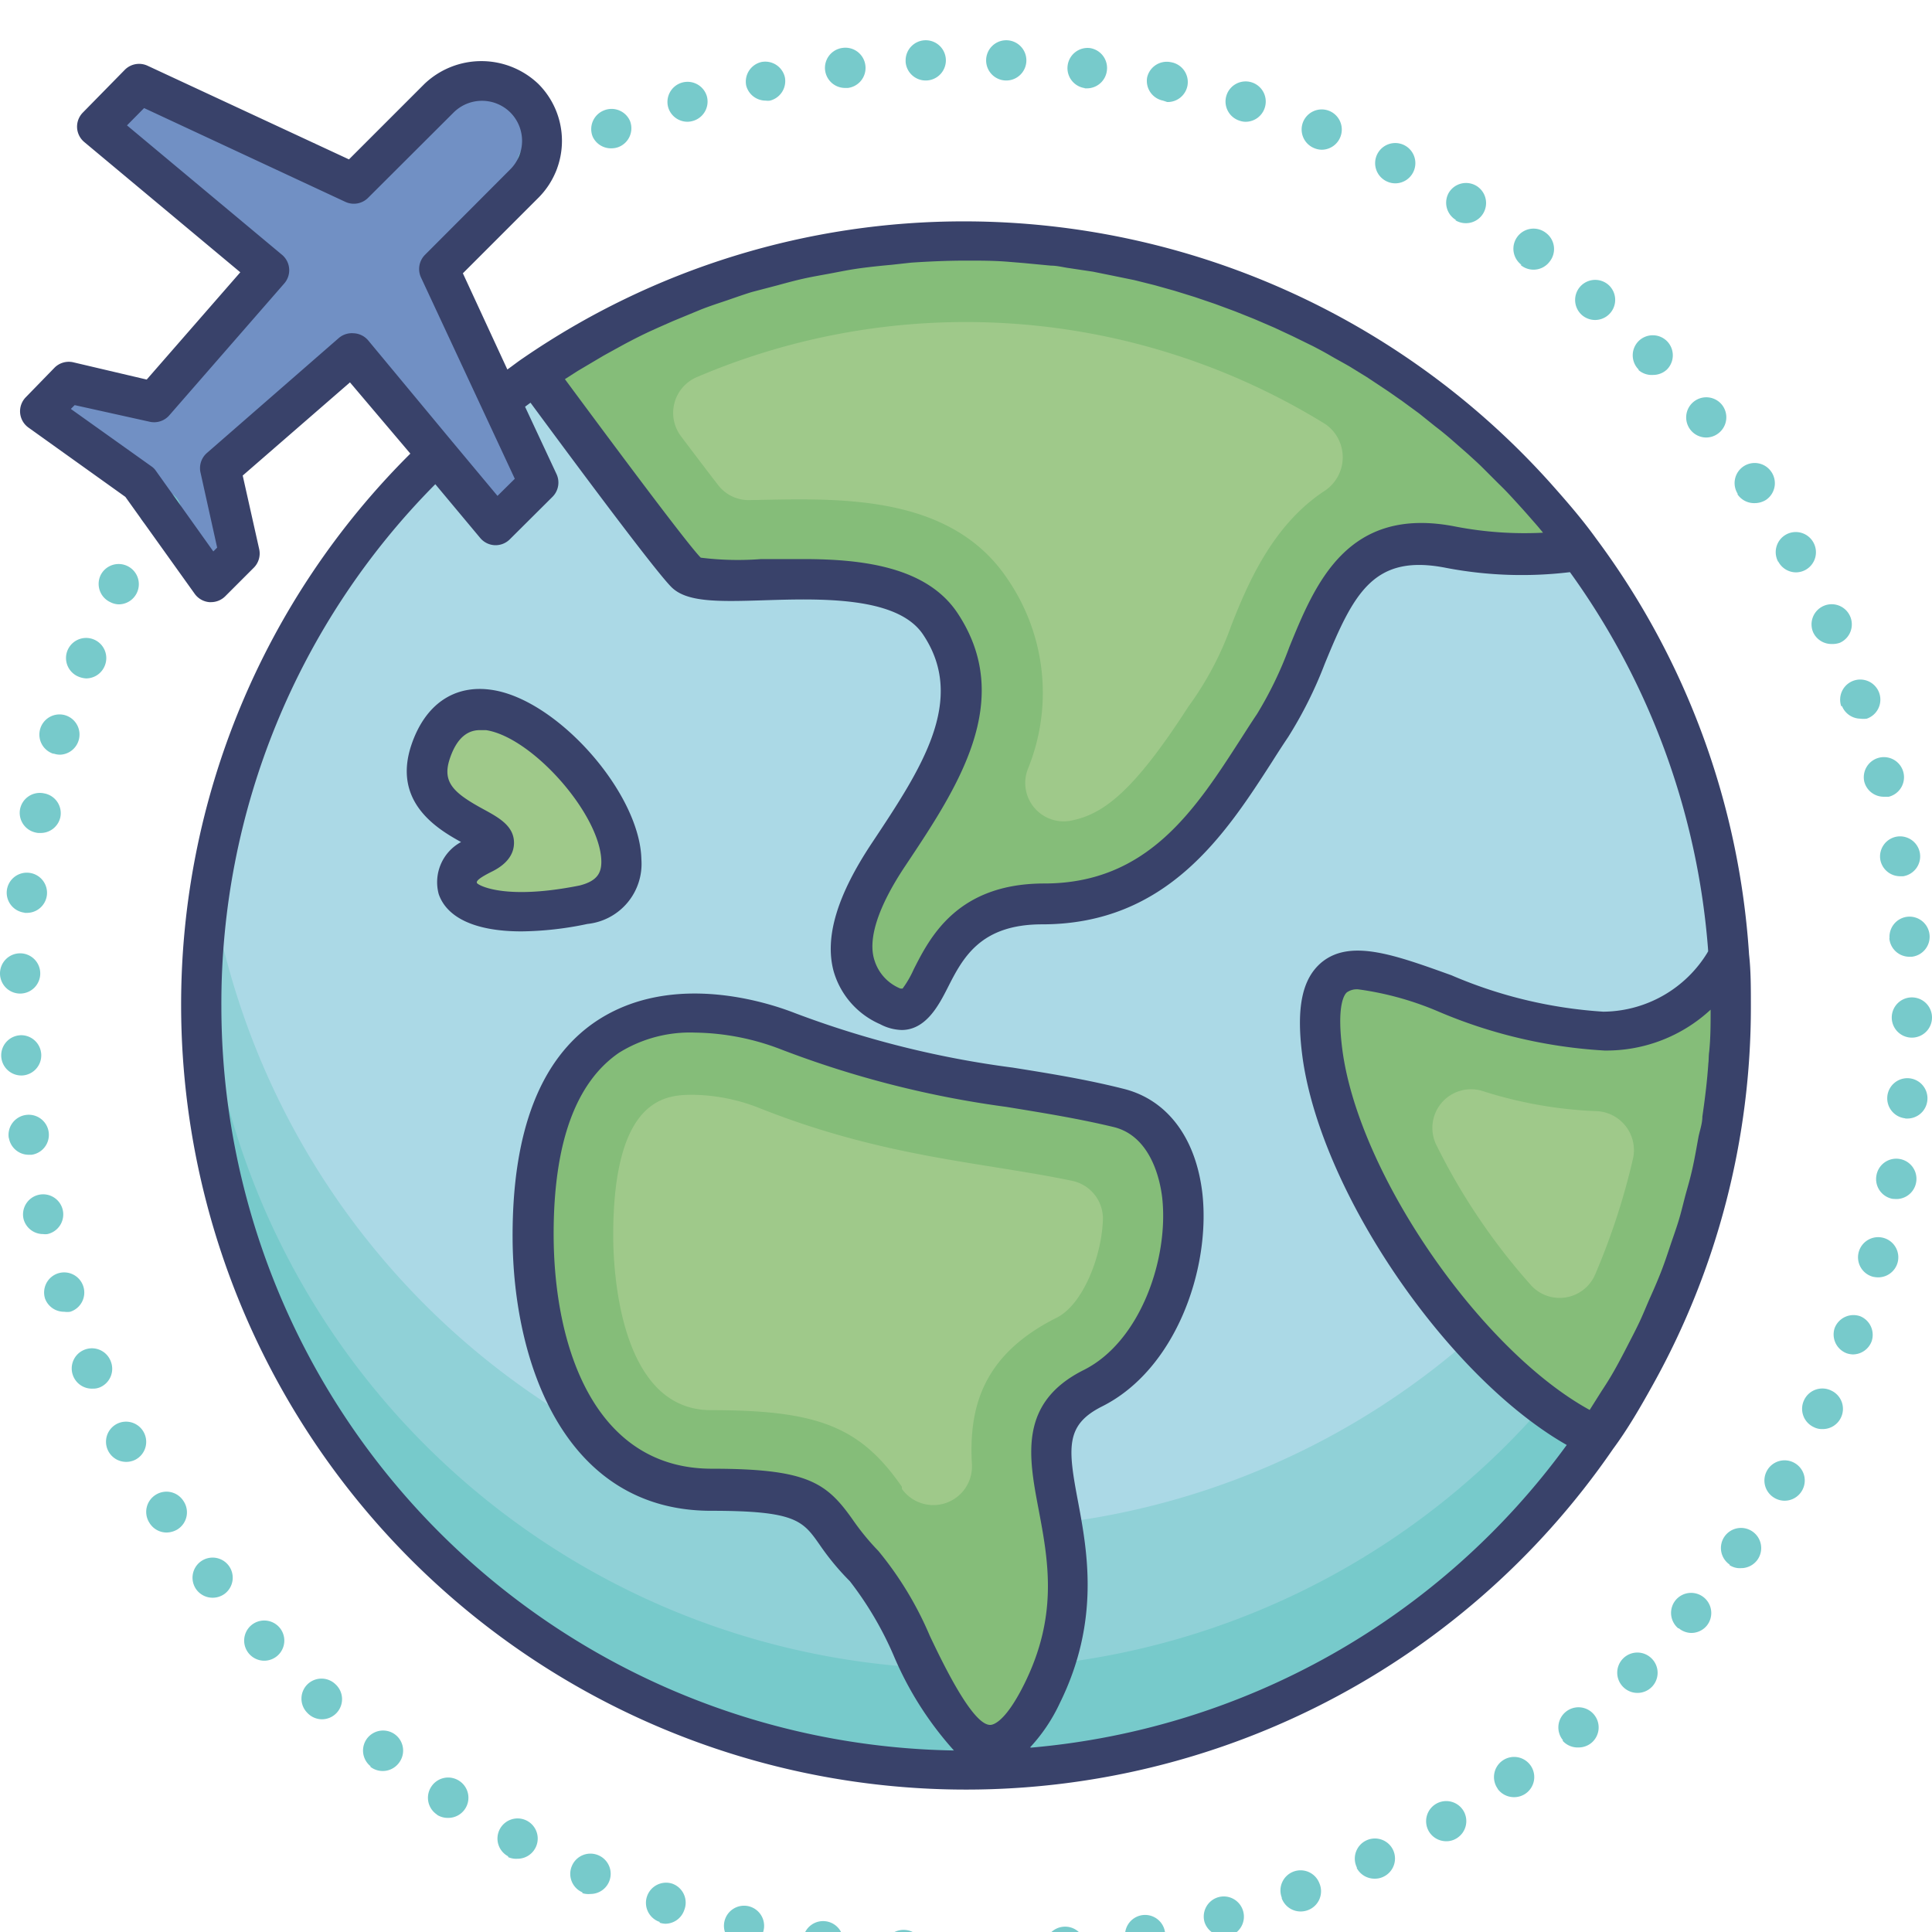
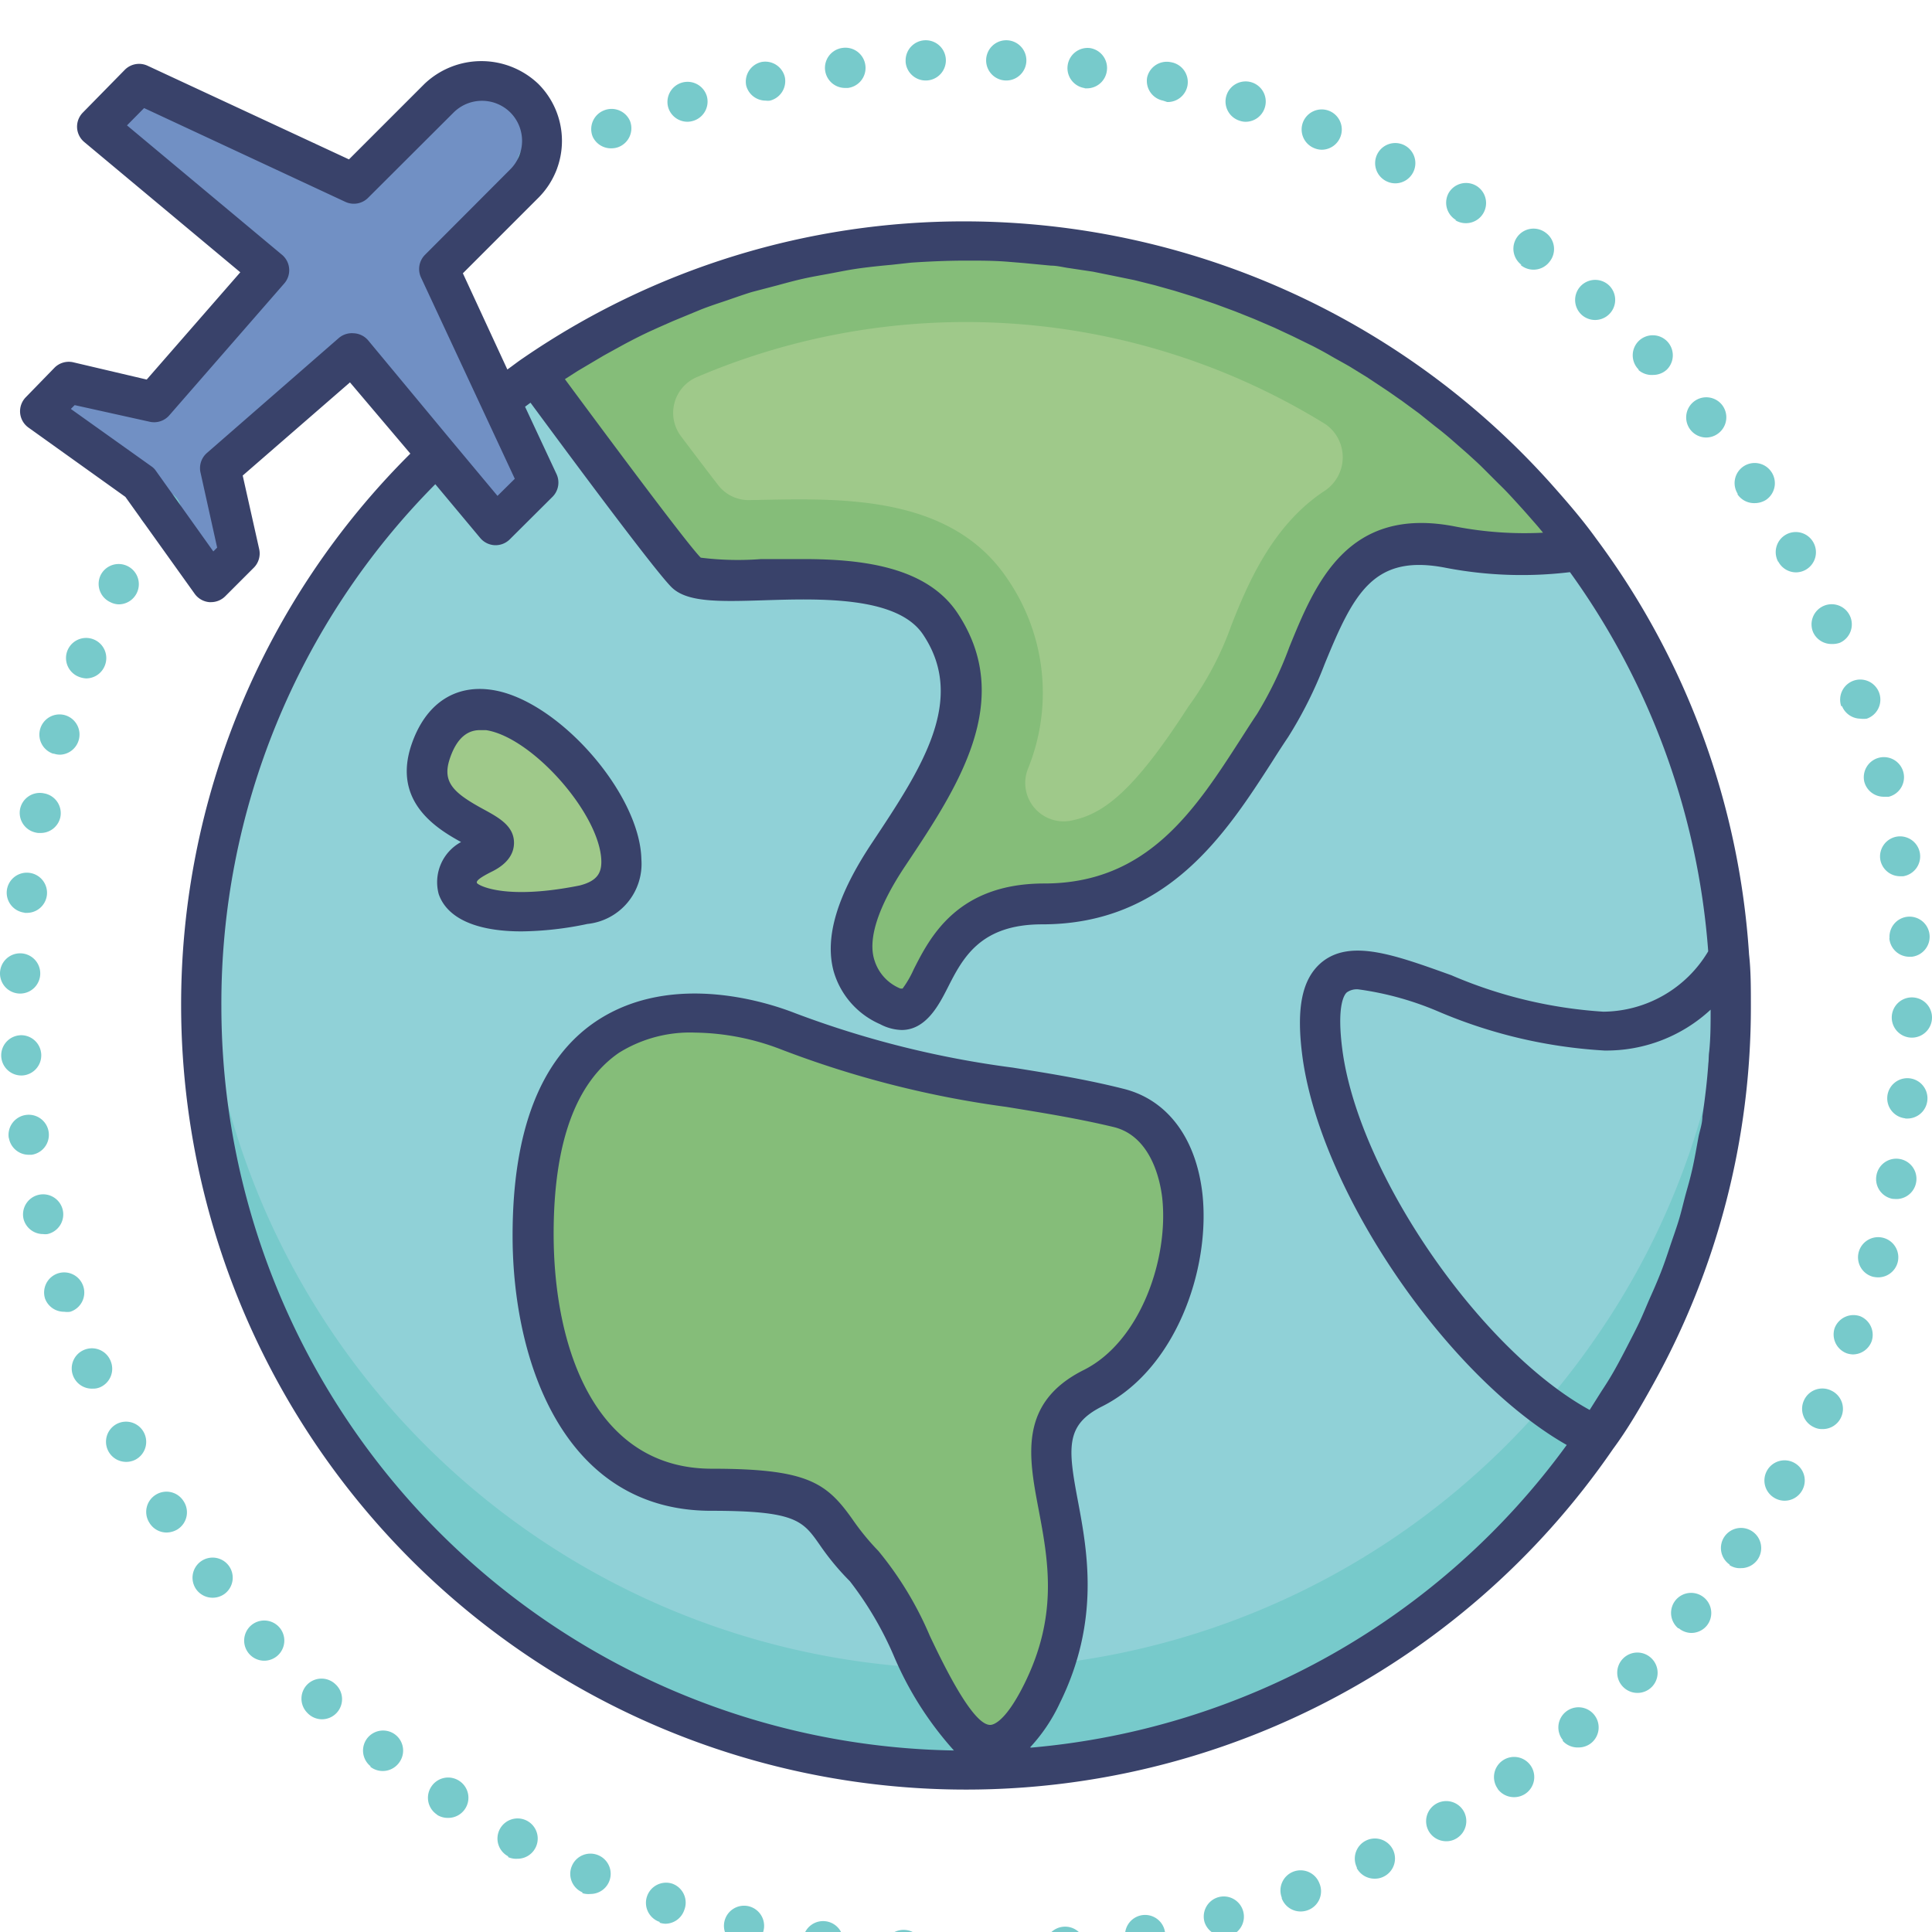
<svg xmlns="http://www.w3.org/2000/svg" id="Layer_1" data-name="Layer 1" viewBox="0 0 96 96">
  <defs>
    <style>.cls-1{fill:#77cacb;}.cls-2{fill:#90d1d7;}.cls-3{fill:#abd9e6;}.cls-4{fill:#7190c4;}.cls-5{fill:#85bd79;}.cls-6{fill:#9fc98a;}.cls-7{fill:#39426a;}</style>
  </defs>
  <title>airplane, plane, flight, travel, international, global</title>
  <path class="cls-1" d="M86,50A38.05,38.05,0,0,1,48,88,38,38,0,0,1,10,50c0-.84,0-1.67.08-2.49A37.8,37.8,0,0,1,21.7,22.58l3.14-2.7q.86-.66,1.74-1.26A38,38,0,0,1,85.91,47.5a0,0,0,0,1,0,0C86,48.36,86,49.18,86,50Z" />
  <path class="cls-2" d="M85.91,47.5a0,0,0,0,1,0,0,37.5,37.5,0,0,1-6.56,18.89A38,38,0,0,1,10.08,47.51q.12-1.78.39-3.51A37.82,37.82,0,0,1,21.7,22.58l3.14-2.7q.86-.66,1.74-1.26A38,38,0,0,1,85.52,44C85.71,45.16,85.83,46.32,85.91,47.5Z" />
-   <path class="cls-3" d="M85.52,44a37.44,37.44,0,0,1-6.17,15.42A38,38,0,0,1,10.47,44,37.82,37.82,0,0,1,21.7,22.58l3.14-2.7q.86-.66,1.74-1.26A38,38,0,0,1,85.52,44Z" />
  <path class="cls-4" d="M24.63,26.09,26.75,24,21.8,13.36,26,9.12A3,3,0,1,0,21.8,4.88L17.56,9.12,7,4.17,4.83,6.29l8.54,7.13L7.65,20,3.41,19,2,20.44,7,24l3.54,5,1.41-1.41-1-4.24,6.55-5.72Z" />
  <path class="cls-5" d="M78.5,27.34a19.43,19.43,0,0,1-6.43-.14c-6.34-1.27-6.34,5.07-8.87,8.87s-5.07,8.86-11.4,8.86S46.73,51.27,44.2,50s-2.53-3.8,0-7.6,5.07-7.6,2.53-11.4-11.4-1.27-12.66-2.53c-.74-.74-4.49-5.77-7.49-9.85A38,38,0,0,1,78.5,27.34Z" />
  <path class="cls-6" d="M53.15,40.79a1.91,1.91,0,0,1-2.08-2.57,10,10,0,0,0-1-9.44c-2.9-4.35-8.66-4-12.83-3.93a1.92,1.92,0,0,1-1.56-.75c-.47-.61-1.08-1.41-1.84-2.42a1.93,1.93,0,0,1,.76-2.93,34,34,0,0,1,31.25,2.32,2,2,0,0,1,0,3.3C63.24,26.07,62,29,61.19,31.06a15.78,15.78,0,0,1-2.14,4.05C56.24,39.48,54.73,40.5,53.15,40.79Z" />
  <path class="cls-5" d="M39.13,51.27C37.47,50.6,26.47,47,26.47,61.4c0,6.33,2.53,12.67,8.86,12.67s5.07,1.26,7.6,3.8C45.62,80.55,48,91.8,51.8,84.2S49.27,71.53,54.33,69s6.34-12.67,1.27-13.93S45.47,53.8,39.13,51.27Z" />
-   <path class="cls-6" d="M44.81,73.87c-2.08-3-4.21-3.8-9.48-3.8-4.63,0-4.86-7.22-4.86-8.67,0-7,2.73-7,4-7a9.29,9.29,0,0,1,3.14.61c6.29,2.52,11.16,2.72,15.69,3.67a1.92,1.92,0,0,1,1.5,2c-.08,1.8-1,4.15-2.3,4.8-3.7,1.85-4.35,4.49-4.21,7.22a1.92,1.92,0,0,1-3.47,1.29Z" />
-   <path class="cls-5" d="M86,50a37.61,37.61,0,0,1-6.65,21.44C73.4,68.77,66.68,59.21,65.73,52.53c-1.26-8.86,6.34-1.26,13.94-1.26a7.3,7.3,0,0,0,6.24-3.77C86,48.33,86,49.16,86,50Z" />
-   <path class="cls-6" d="M76.1,63.89a31.26,31.26,0,0,1-4.73-7,1.92,1.92,0,0,1,2.29-2.68,21.23,21.23,0,0,0,5.6,1,1.94,1.94,0,0,1,1.89,2.33,34.12,34.12,0,0,1-1.88,5.77A1.92,1.92,0,0,1,76.1,63.89Z" />
  <path class="cls-5" d="M21.4,37.33c2.4-7.21,13.93,6.34,7.6,7.6s-7.6-1.26-5.07-2.53S20.13,41.13,21.4,37.33Z" />
  <path class="cls-6" d="M21.4,37.33c2.4-7.21,13.93,6.34,7.6,7.6s-7.6-1.26-5.07-2.53S20.13,41.13,21.4,37.33Z" />
  <path class="cls-1" d="M26.72,9.08A1.05,1.05,0,0,1,26,8.79a1,1,0,0,1-.21-.33.94.94,0,0,1,0-.76A1,1,0,0,1,26,7.37a1,1,0,0,1,1.42,0,1.15,1.15,0,0,1,.21.33,1,1,0,0,1,.08.38,1,1,0,0,1-1,1Z" />
  <path class="cls-1" d="M47.92,97a1,1,0,0,1,1-1h0a1,1,0,0,1,1,1h0a1,1,0,0,1-1,1h0A1,1,0,0,1,47.92,97Zm-3.09.89h0a1,1,0,0,1-.93-1.07h0A1,1,0,0,1,45,95.9h0A1,1,0,0,1,45.9,97h0a1,1,0,0,1-1,.94h-.07Zm7.1-1.05a1,1,0,0,1,.89-1.1h0a1,1,0,0,1,1.1.89h0a1,1,0,0,1-.89,1.1h-.11A1,1,0,0,1,51.93,96.85Zm-11.18.61h0a1,1,0,0,1-.84-1.14h0a1,1,0,0,1,1.14-.84h0a1,1,0,0,1,.84,1.14h0a1,1,0,0,1-1,.85h-.15Zm15.17-1.11a1,1,0,0,1,.79-1.17h0a1,1,0,0,1,1.17.79h0a1,1,0,0,1-.79,1.17h0l-.19,0h0A1,1,0,0,1,55.92,96.35Zm-19.2.32A1,1,0,0,1,36,95.46h0a1,1,0,0,1,1.2-.74h0a1,1,0,0,1,.74,1.21h0a1,1,0,0,1-1,.77h0A1,1,0,0,1,36.72,96.67ZM59.85,95.5a1,1,0,0,1,.69-1.23h0a1,1,0,0,1,1.23.69h0a1,1,0,0,1-.69,1.24h0a1.24,1.24,0,0,1-.27,0h0A1,1,0,0,1,59.85,95.5Zm-27.07,0a1,1,0,0,1-.63-1.27h0a1,1,0,0,1,1.26-.63h0A1,1,0,0,1,34,94.91h0a1,1,0,0,1-.94.68h0A1.13,1.13,0,0,1,32.78,95.54Zm30.91-1.21A1,1,0,0,1,64.27,93h0a1,1,0,0,1,1.29.58h0A1,1,0,0,1,65,94.91h0a1,1,0,0,1-.35.07h0A1,1,0,0,1,63.69,94.33Zm-34.75-.26h0a1,1,0,0,1-.52-1.32h0a1,1,0,0,1,1.32-.52h0a1,1,0,0,1,.52,1.32h0a1,1,0,0,1-.92.6h0A1,1,0,0,1,28.94,94.07Zm38.48-1.24a1,1,0,0,1,.47-1.34h0a1,1,0,0,1,1.33.47h0a1,1,0,0,1-.47,1.33h0a.94.94,0,0,1-.43.1h0A1,1,0,0,1,67.42,92.83Zm-42.17-.55a1,1,0,0,1-.41-1.36h0a1,1,0,0,1,1.36-.4h0a1,1,0,0,1,.4,1.35h0a1,1,0,0,1-.88.53h0A1,1,0,0,1,25.25,92.28ZM71,91a1,1,0,0,1,.36-1.37h0a1,1,0,0,1,1.36.35h0a1,1,0,0,1-.35,1.37h0a.94.94,0,0,1-.51.14h0A1,1,0,0,1,71,91Zm-49.28-.83a1,1,0,0,1-.29-1.39h0a1,1,0,0,1,1.39-.29h0a1,1,0,0,1,.29,1.39h0a1,1,0,0,1-.84.45h0A1,1,0,0,1,21.72,90.18Zm52.7-1.29a1,1,0,0,1,.23-1.39h0a1,1,0,0,1,1.4.23h0a1,1,0,0,1-.24,1.4h0a1,1,0,0,1-.58.18h0A1,1,0,0,1,74.42,88.89Zm-56-1.11a1,1,0,0,1-.17-1.4h0a1,1,0,0,1,1.4-.17h0a1,1,0,0,1,.17,1.4h0A1,1,0,0,1,19,88h0A1,1,0,0,1,18.39,87.78Zm59.25-1.29a1,1,0,0,1,.12-1.41h0a1,1,0,0,1,1.41.12h0a1,1,0,0,1-.12,1.41h0a1,1,0,0,1-.64.23h0A1,1,0,0,1,77.64,86.49ZM15.27,85.11a1,1,0,0,1,0-1.41h0a1,1,0,0,1,1.41,0h0a1,1,0,0,1,.05,1.41h0a1,1,0,0,1-.73.32h0A1,1,0,0,1,15.27,85.11Zm65.38-1.29a1,1,0,0,1,0-1.41h0a1,1,0,0,1,1.42,0h0a1,1,0,0,1,0,1.42h0a1,1,0,0,1-.71.29h0A1,1,0,0,1,80.65,83.82ZM12.39,82.19a1,1,0,0,1,.07-1.41h0a1,1,0,0,1,1.41.07h0a1,1,0,0,1-.07,1.41h0a1,1,0,0,1-.67.26h0A1,1,0,0,1,12.39,82.19Zm71-1.28a1,1,0,0,1-.12-1.41h0a1,1,0,0,1,1.4-.12h0a1,1,0,0,1,.13,1.41h0a1,1,0,0,1-.77.35h0A1,1,0,0,1,83.42,80.91ZM9.77,79a1,1,0,0,1,.19-1.4h0a1,1,0,0,1,1.4.19h0a1,1,0,0,1-.19,1.4h0a1,1,0,0,1-.61.2h0A1,1,0,0,1,9.77,79Zm76.17-1.26a1,1,0,0,1-.25-1.39h0a1,1,0,0,1,1.39-.25h0a1,1,0,0,1,.25,1.4h0a1,1,0,0,1-.82.42h0A.92.92,0,0,1,85.94,77.77ZM7.42,75.66a1,1,0,0,1,.31-1.38h0a1,1,0,0,1,1.39.31h0A1,1,0,0,1,8.81,76h0a1.08,1.08,0,0,1-.54.15h0A1,1,0,0,1,7.42,75.66Zm80.75-1.23a1,1,0,0,1-.36-1.37h0a1,1,0,0,1,1.37-.36h0a1,1,0,0,1,.36,1.37h0a1,1,0,0,1-.87.5h0A1,1,0,0,1,88.17,74.43ZM5.38,72.1a1,1,0,0,1,.43-1.35h0a1,1,0,0,1,1.34.43h0a1,1,0,0,1-.42,1.35h0a1,1,0,0,1-.46.11h0A1,1,0,0,1,5.38,72.1Zm84.74-1.19a1,1,0,0,1-.48-1.33h0A1,1,0,0,1,91,69.1h0a1,1,0,0,1,.48,1.33h0a1,1,0,0,1-.91.58h0A.9.9,0,0,1,90.12,70.91ZM3.64,68.38h0a1,1,0,0,1,.55-1.31h0a1,1,0,0,1,1.3.54h0A1,1,0,0,1,5,68.92H5a.84.84,0,0,1-.38.08h0A1,1,0,0,1,3.64,68.38Zm88.11-1.14A1,1,0,0,1,91.16,66h0a1,1,0,0,1,1.29-.59h0A1,1,0,0,1,93,66.65h0a1,1,0,0,1-.94.65h0A1.07,1.07,0,0,1,91.75,67.24ZM2.24,64.53a1,1,0,0,1,.65-1.26h0a1,1,0,0,1,1.25.65h0a1,1,0,0,1-.65,1.26h0a1,1,0,0,1-.3,0h0A1,1,0,0,1,2.24,64.53Zm90.82-1.09a1,1,0,0,1-.7-1.23h0a1,1,0,0,1,1.23-.7h0a1,1,0,0,1,.7,1.23h0a1,1,0,0,1-1,.73h0A1.24,1.24,0,0,1,93.06,63.44ZM1.17,60.57a1,1,0,0,1,.75-1.2h0a1,1,0,0,1,1.2.76h0a1,1,0,0,1-.76,1.19h0a.83.83,0,0,1-.22,0h0A1,1,0,0,1,1.17,60.57Zm92.87-1a1,1,0,0,1-.8-1.17h0a1,1,0,0,1,1.16-.81h0a1,1,0,0,1,.81,1.17h0a1,1,0,0,1-1,.82h0Zm-93.6-3A1,1,0,0,1,1.3,55.4h0a1,1,0,0,1,1.12.86h0a1,1,0,0,1-.85,1.12H1.43A1,1,0,0,1,.44,56.53Zm94.24-1a1,1,0,0,1-.9-1.09h0a1,1,0,0,1,1.1-.9h0a1,1,0,0,1,.89,1.09h0a1,1,0,0,1-1,.91h-.1ZM.06,52.44h0a1,1,0,0,1,1-1H1a1,1,0,0,1,1.05,1h0a1,1,0,0,1-.95,1H1.06A1,1,0,0,1,.06,52.44ZM95,51.56a1,1,0,0,1-1-1h0a1,1,0,0,1,1-1h0a1,1,0,0,1,1,1h0a1,1,0,0,1-1,1h0ZM1,49.37a1,1,0,0,1-1-1H0a1,1,0,0,1,1-1h0a1,1,0,0,1,1,1H2a1,1,0,0,1-1,1H1Zm92.89-2.75a1,1,0,0,1,.92-1.07h0a1,1,0,0,1,1.07.92h0A1,1,0,0,1,95,47.54h-.08A1,1,0,0,1,93.88,46.62ZM1.22,45.35a1,1,0,0,1-.88-1.11h0a1,1,0,0,1,1.11-.87h0a1,1,0,0,1,.88,1.11h0a1,1,0,0,1-1,.88H1.22Zm92.21-2.64h0a1,1,0,0,1,.83-1.14h0a1,1,0,0,1,1.14.83h0a1,1,0,0,1-.83,1.14h-.16A1,1,0,0,1,93.43,42.71ZM1.78,41.37A1,1,0,0,1,1,40.19H1a1,1,0,0,1,1.18-.77h0A1,1,0,0,1,3,40.6H3a1,1,0,0,1-1,.79H2A.71.71,0,0,1,1.78,41.37Zm90.86-2.51a1,1,0,0,1,.73-1.21h0a1,1,0,0,1,1.21.73h0a1,1,0,0,1-.73,1.21h0l-.24,0h0A1,1,0,0,1,92.64,38.86Zm-90-1.41A1,1,0,0,1,2,36.21H2a1,1,0,0,1,1.24-.67h0a1,1,0,0,1,.67,1.24h0A1,1,0,0,1,3,37.5H3A1,1,0,0,1,2.68,37.45Zm88.85-2.36a1,1,0,0,1,.62-1.27h0a1,1,0,0,1,1.27.62h0a1,1,0,0,1-.62,1.27h0a1.26,1.26,0,0,1-.33,0h0A1,1,0,0,1,91.53,35.09ZM3.92,33.63a1,1,0,0,1-.57-1.3h0a1,1,0,0,1,1.3-.56h0a1,1,0,0,1,.56,1.3h0a1,1,0,0,1-.93.64h0A1.15,1.15,0,0,1,3.92,33.63Zm86.18-2.2a1,1,0,0,1,.51-1.32h0a1,1,0,0,1,1.32.51h0a1,1,0,0,1-.51,1.32h0A1.15,1.15,0,0,1,91,32h0A1,1,0,0,1,90.1,31.43ZM5.48,29.92A1,1,0,0,1,5,28.58H5a1,1,0,0,1,1.34-.45h0a1,1,0,0,1,.45,1.35h0a1,1,0,0,1-.9.55h0A1,1,0,0,1,5.48,29.92Zm82.88-2a1,1,0,0,1,.39-1.36h0a1,1,0,0,1,1.36.4h0a1,1,0,0,1-.4,1.36h0a1,1,0,0,1-.48.12h0A1,1,0,0,1,88.36,27.9Zm-2-3.36a1,1,0,0,1,.28-1.39h0a1,1,0,0,1,1.38.28h0a1,1,0,0,1-.27,1.39h0a1.06,1.06,0,0,1-.56.16h0A1,1,0,0,1,86.32,24.54ZM84,21.36h0a1,1,0,0,1,.16-1.4h0a1,1,0,0,1,1.4.15h0a1,1,0,0,1-.16,1.41h0a1,1,0,0,1-.63.22h0A1,1,0,0,1,84,21.36Zm-2.58-3a1,1,0,0,1,0-1.41h0a1,1,0,0,1,1.41,0h0a1,1,0,0,1,0,1.41h0a1,1,0,0,1-.68.27h0A1,1,0,0,1,81.42,18.39ZM78.6,15.65a1,1,0,0,1-.08-1.41h0a1,1,0,0,1,1.41-.08h0A1,1,0,0,1,80,15.57h0a1,1,0,0,1-.75.33h0A1,1,0,0,1,78.6,15.65Zm-3-2.49a1,1,0,0,1-.2-1.4h0a1,1,0,0,1,1.4-.2h0A1,1,0,0,1,77,13h0a1,1,0,0,1-.8.4h0A1,1,0,0,1,75.55,13.16Zm-3.24-2.22A1,1,0,0,1,72,9.56h0a1,1,0,0,1,1.37-.32h0a1,1,0,0,1,.32,1.38h0a1,1,0,0,1-.85.47h0A1,1,0,0,1,72.31,10.94ZM68.88,9a1,1,0,0,1-.44-1.35h0a1,1,0,0,1,1.35-.43h0a1,1,0,0,1,.43,1.34h0a1,1,0,0,1-.89.55h0A1,1,0,0,1,68.88,9ZM65.3,7.36a1,1,0,0,1-.55-1.3h0a1,1,0,0,1,1.3-.55h0a1,1,0,0,1,.55,1.3h0a1,1,0,0,1-.92.63h0A1,1,0,0,1,65.3,7.36ZM29.45,6.79A1,1,0,0,1,30,5.49h0A1,1,0,0,1,31.3,6h0a1,1,0,0,1-.55,1.3h0a1,1,0,0,1-.37.07h0A1,1,0,0,1,29.45,6.79ZM61.6,6a1,1,0,0,1-.66-1.25h0a1,1,0,0,1,1.25-.66h0a1,1,0,0,1,.66,1.25h0a1,1,0,0,1-1,.71h0A.93.93,0,0,1,61.6,6ZM33.21,5.36a1,1,0,0,1,.66-1.25h0a1,1,0,0,1,1.25.66h0A1,1,0,0,1,34.46,6h0a1,1,0,0,1-.3.05h0A1,1,0,0,1,33.21,5.36ZM57.79,5A1,1,0,0,1,57,3.85h0a1,1,0,0,1,1.18-.76h0A1,1,0,0,1,59,4.28h0a1,1,0,0,1-1,.79h0ZM37.08,4.26a1,1,0,0,1,.76-1.18h0A1,1,0,0,1,39,3.84h0A1,1,0,0,1,38.26,5h0a.75.75,0,0,1-.21,0h0A1,1,0,0,1,37.08,4.26Zm16.84.12a1,1,0,0,1-.87-1.12h0a1,1,0,0,1,1.12-.87h0A1,1,0,0,1,55,3.51h0a1,1,0,0,1-1,.88h-.12ZM41,3.5a1,1,0,0,1,.87-1.12h0A1,1,0,0,1,43,3.25h0a1,1,0,0,1-.87,1.12H42A1,1,0,0,1,41,3.5ZM50,4h0a1,1,0,0,1-1-1h0a1,1,0,0,1,1-1h0a1,1,0,0,1,1,1h0a1,1,0,0,1-1,1h0Zm-5-1a1,1,0,0,1,1-1h0a1,1,0,0,1,1,1h0a1,1,0,0,1-1,1h0A1,1,0,0,1,45,3.08Z" />
  <path class="cls-1" d="M8,26.38a1.05,1.05,0,0,1-.71-.29A1.15,1.15,0,0,1,7,25.76,1,1,0,0,1,7,25.38a1,1,0,0,1,1.71-.71A1,1,0,0,1,8,26.38Z" />
  <path class="cls-7" d="M82.14,68.79A38.54,38.54,0,0,0,87,50c0-.93,0-1.77-.09-2.57h0a38.8,38.8,0,0,0-7.6-20.67h0c-.72-1-1.5-1.89-2.3-2.79A39.16,39.16,0,0,0,48,11a38.67,38.67,0,0,0-22,6.79c-.27.18-.52.38-.79.57L23,13.58l3.75-3.75a4,4,0,0,0,0-5.66,4.1,4.1,0,0,0-5.66,0L17.34,7.92l-10-4.65a1,1,0,0,0-1.13.19L4.12,5.59a1,1,0,0,0-.29.75,1,1,0,0,0,.36.72l7.75,6.47L7.29,18.86,3.63,18a1,1,0,0,0-.92.27L1.29,19.73a1,1,0,0,0-.29.79,1,1,0,0,0,.42.73l4.81,3.44L9.67,29.5a1,1,0,0,0,.73.42h.09a1,1,0,0,0,.7-.29l1.42-1.42a1,1,0,0,0,.27-.92l-.82-3.66L17.39,19l3,3.54A38.59,38.59,0,0,0,9,50,39,39,0,0,0,80.15,72l0,0C80.89,71,81.53,69.89,82.14,68.79Zm2.75-16c-.06.91-.17,1.8-.3,2.69,0,.35-.13.7-.19,1-.1.54-.19,1.08-.31,1.61s-.21.82-.32,1.22-.23.93-.37,1.38-.28.83-.42,1.25-.29.87-.46,1.3-.33.8-.51,1.2-.36.86-.56,1.28-.38.76-.57,1.13-.45.87-.69,1.29-.41.68-.62,1l-.58.92c-5.36-2.94-11.38-11.56-12.27-17.76-.33-2.37.09-2.91.22-3a.86.86,0,0,1,.55-.14,15.36,15.36,0,0,1,4,1.11,24.6,24.6,0,0,0,8.23,1.93A7.61,7.61,0,0,0,85,50.17c0,.7,0,1.39-.07,2.08C84.9,52.44,84.91,52.63,84.89,52.82ZM47.57,30.45c-1.54-2.3-4.75-2.67-7.67-2.67-.72,0-1.43,0-2.08,0a14.92,14.92,0,0,1-3-.07c-.51-.51-3-3.8-6.75-8.87l.64-.41,1.3-.77,1-.55c.45-.24.9-.47,1.36-.68s.72-.32,1.08-.48l1.38-.57c.38-.15.77-.28,1.16-.41s.91-.32,1.37-.46l1.26-.33c.44-.12.88-.24,1.33-.34s.94-.18,1.41-.27.82-.16,1.23-.22c.56-.08,1.13-.14,1.69-.19l1-.11c.9-.06,1.82-.1,2.73-.1.71,0,1.42,0,2.12.06l.73.06,1.37.13c.3,0,.59.08.88.12l1.2.18.94.19,1.12.23,1,.25,1,.28,1,.31,1,.34,1,.37.95.38,1,.43.92.43,1,.49c.29.15.59.31.88.48s.63.35.94.53l.86.53.89.59c.29.19.56.39.84.58l.86.63.81.65q.42.32.81.66l.81.71c.25.23.5.45.74.69l.8.8c.23.22.45.45.67.69s.55.6.82.91.39.44.57.66a1.83,1.83,0,0,1,.13.16,18.09,18.09,0,0,1-4.32-.3c-5.4-1.08-7,2.83-8.29,6a18.8,18.8,0,0,1-1.6,3.31c-.27.4-.53.81-.8,1.23-2.28,3.54-4.64,7.19-9.77,7.19-4.32,0-5.68,2.67-6.49,4.27a5.1,5.1,0,0,1-.55.95l-.11,0a2.22,2.22,0,0,1-1.28-1.38C43.09,46.66,43.66,45,45,43,47.58,39.13,50.47,34.8,47.57,30.45Zm-30-13.89a1,1,0,0,0-.74.24l-6.55,5.71a1,1,0,0,0-.31,1l.82,3.7-.19.19-2.85-4a.84.84,0,0,0-.23-.23l-4-2.85.19-.19,3.7.82a1,1,0,0,0,1-.31l5.71-6.55A1,1,0,0,0,14,12.65L6.31,6.23l.85-.86,10,4.66a1,1,0,0,0,1.13-.2l4.25-4.24a2,2,0,0,1,2.82,0,2,2,0,0,1,0,2.82l-4.24,4.25a1,1,0,0,0-.2,1.13l4.66,10-.86.85-2.27-2.72h0l-4.15-5A1,1,0,0,0,17.58,16.56ZM50,55c1.84.3,3.58.58,5.33,1s2.29,2.4,2.42,3.52c.33,3-1.07,7.13-3.89,8.55-3.25,1.62-2.75,4.3-2.26,6.89s1,5.31-.72,8.75c-1,2-1.61,2-1.68,2-.84,0-2.22-2.78-3-4.43a17.14,17.14,0,0,0-2.55-4.21,12.16,12.16,0,0,1-1.28-1.56c-1.3-1.84-2.24-2.53-7-2.53-5.8,0-7.86-6-7.86-11.67,0-4.5,1.09-7.52,3.25-9a6.68,6.68,0,0,1,3.79-1,12.25,12.25,0,0,1,4.25.83h0A49.58,49.58,0,0,0,50,55Zm1.19,31.82a8.5,8.5,0,0,0,1.47-2.19c2-4.05,1.38-7.5.91-10-.51-2.69-.64-3.82,1.18-4.74,3.65-1.82,5.4-6.79,5-10.55-.31-2.78-1.74-4.7-3.93-5.24-1.82-.46-3.61-.75-5.49-1.05A48.14,48.14,0,0,1,39.5,50.34h0c-1-.39-6-2.2-9.9.42-2.74,1.85-4.13,5.43-4.13,10.64,0,6.3,2.58,13.67,9.86,13.67,4.21,0,4.56.49,5.4,1.69a12.69,12.69,0,0,0,1.5,1.81,17,17,0,0,1,2.17,3.68,16.82,16.82,0,0,0,3,4.73A37,37,0,0,1,11,50,36.61,36.61,0,0,1,21.63,24.06l2.23,2.67a1,1,0,0,0,.72.36,1,1,0,0,0,.75-.29l2.13-2.12a1,1,0,0,0,.19-1.13l-1.56-3.34.27-.2c2.9,3.93,6.25,8.41,7,9.16s2.26.73,4.52.66c2.84-.09,6.73-.22,8,1.72,2.16,3.25-.12,6.67-2.53,10.3-1.75,2.62-2.38,4.71-1.93,6.4a4.1,4.1,0,0,0,2.31,2.64,2.43,2.43,0,0,0,1.07.29c1.22,0,1.86-1.26,2.28-2.08.75-1.48,1.61-3.17,4.7-3.17,6.22,0,9.12-4.49,11.45-8.11q.39-.62.78-1.2A20.67,20.67,0,0,0,65.82,33c1.45-3.54,2.44-5.5,6.05-4.78a20,20,0,0,0,6.14.21,36.83,36.83,0,0,1,6.87,18.84,6.12,6.12,0,0,1-5.21,3,22.7,22.7,0,0,1-7.55-1.81c-2.79-1-5-1.82-6.44-.65-1,.83-1.3,2.32-.94,4.86,1,6.76,7.25,15.79,13.11,19.13A36.87,36.87,0,0,1,51.22,86.84Z" />
  <path class="cls-7" d="M24.44,34.28c-1.87-.28-3.32.72-4,2.74-.94,2.81,1.25,4.15,2.47,4.82a2.27,2.27,0,0,0-1.11,2.59c.42,1.21,1.89,1.85,4.11,1.85a16.53,16.53,0,0,0,3.28-.37,3,3,0,0,0,2.68-3.21C31.8,39.41,27.7,34.76,24.44,34.28ZM28.8,44c-3.69.74-5,0-5.09-.11s.16-.29.67-.55c.31-.15,1.14-.57,1.16-1.43s-.75-1.28-1.5-1.69c-1.51-.82-2.08-1.35-1.69-2.52s1-1.42,1.49-1.42l.31,0c2.29.35,5.67,4.17,5.73,6.5C29.89,43.34,29.71,43.77,28.8,44Z" />
</svg>